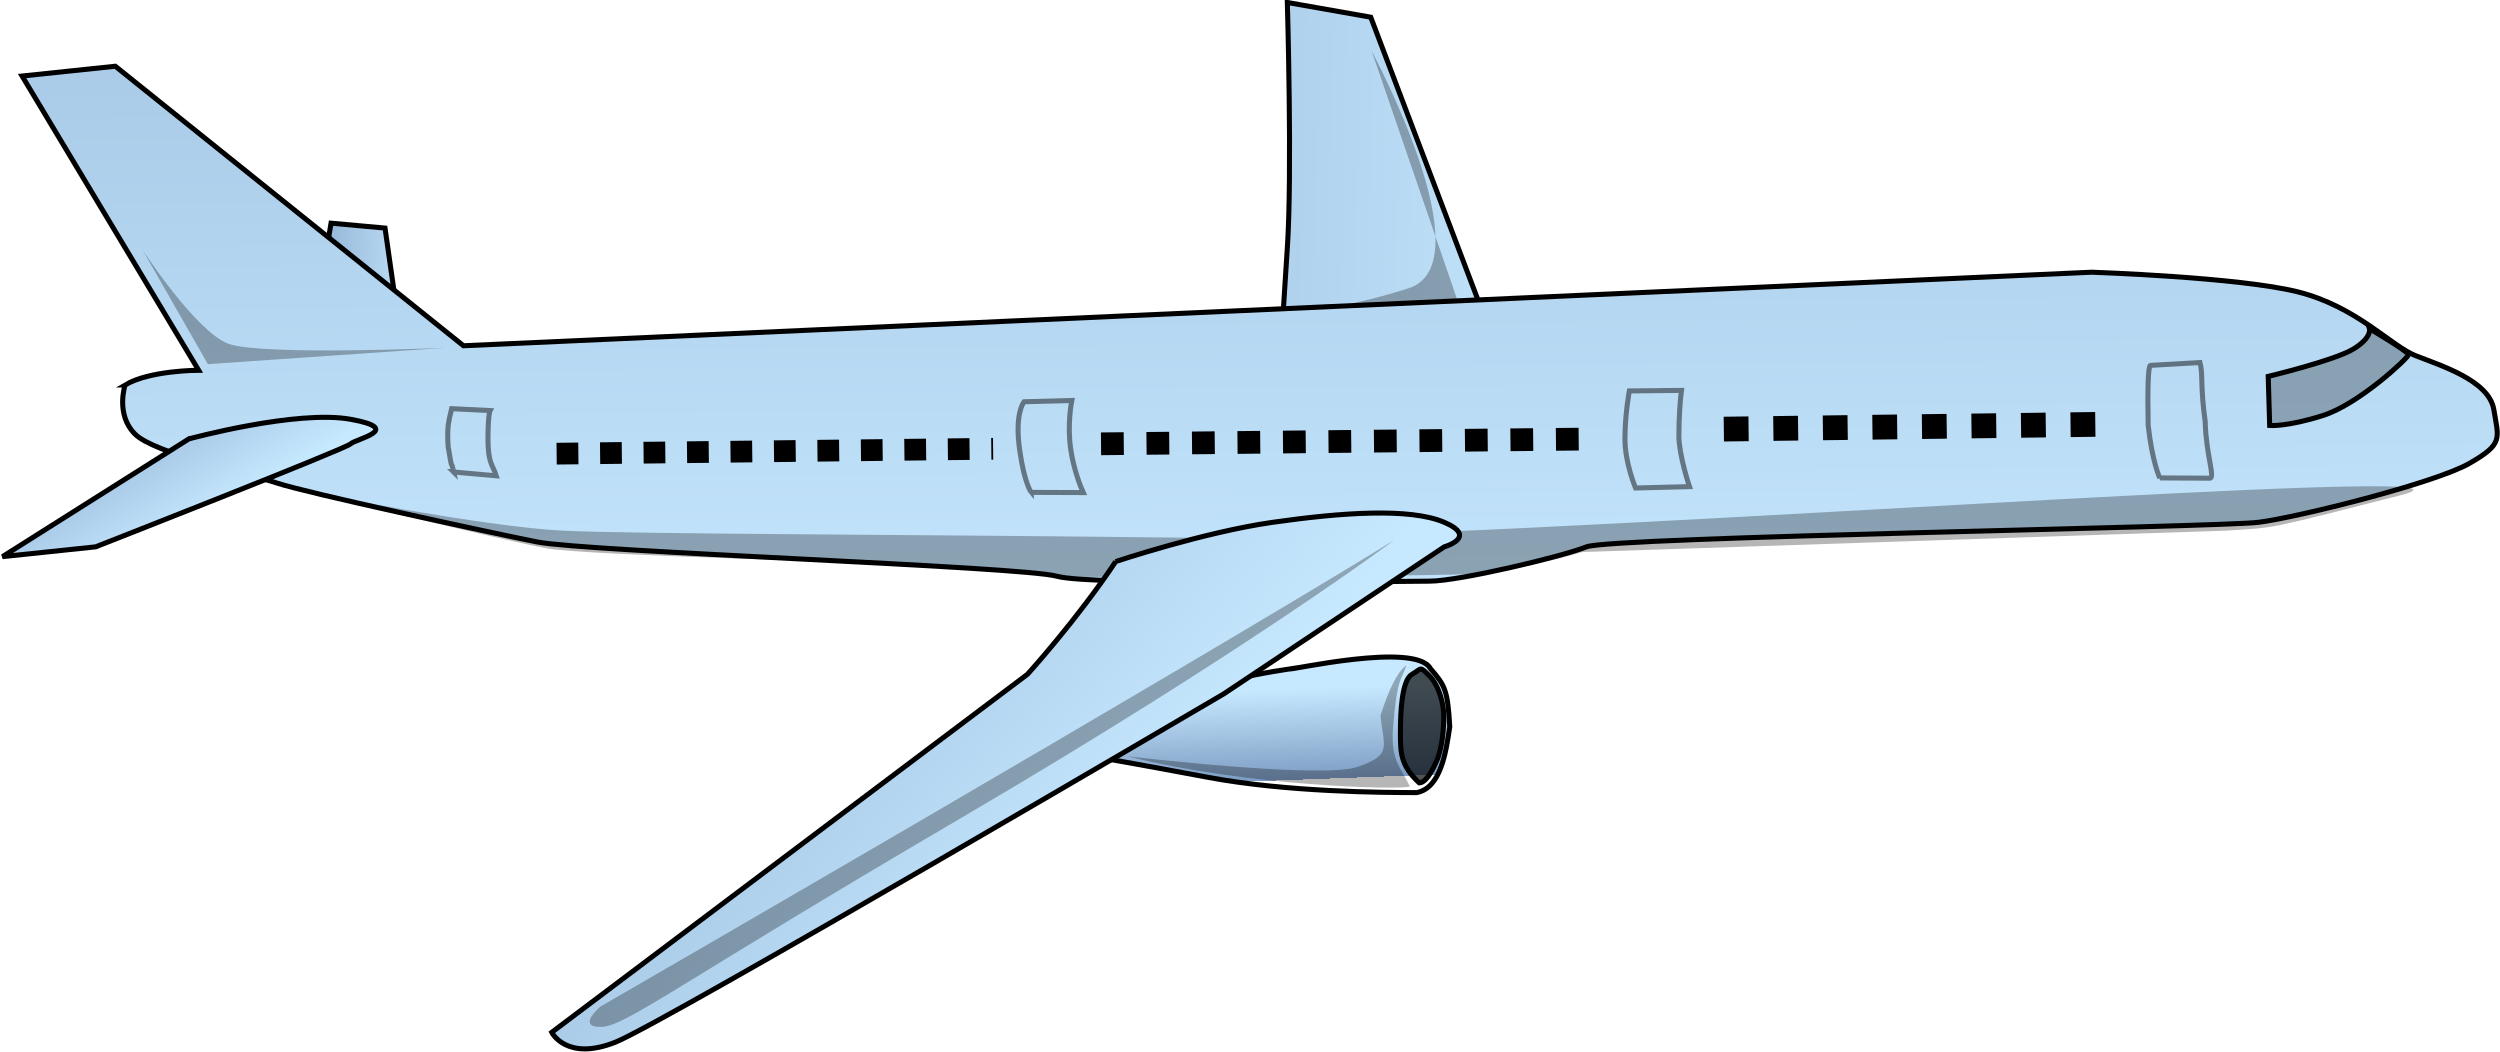
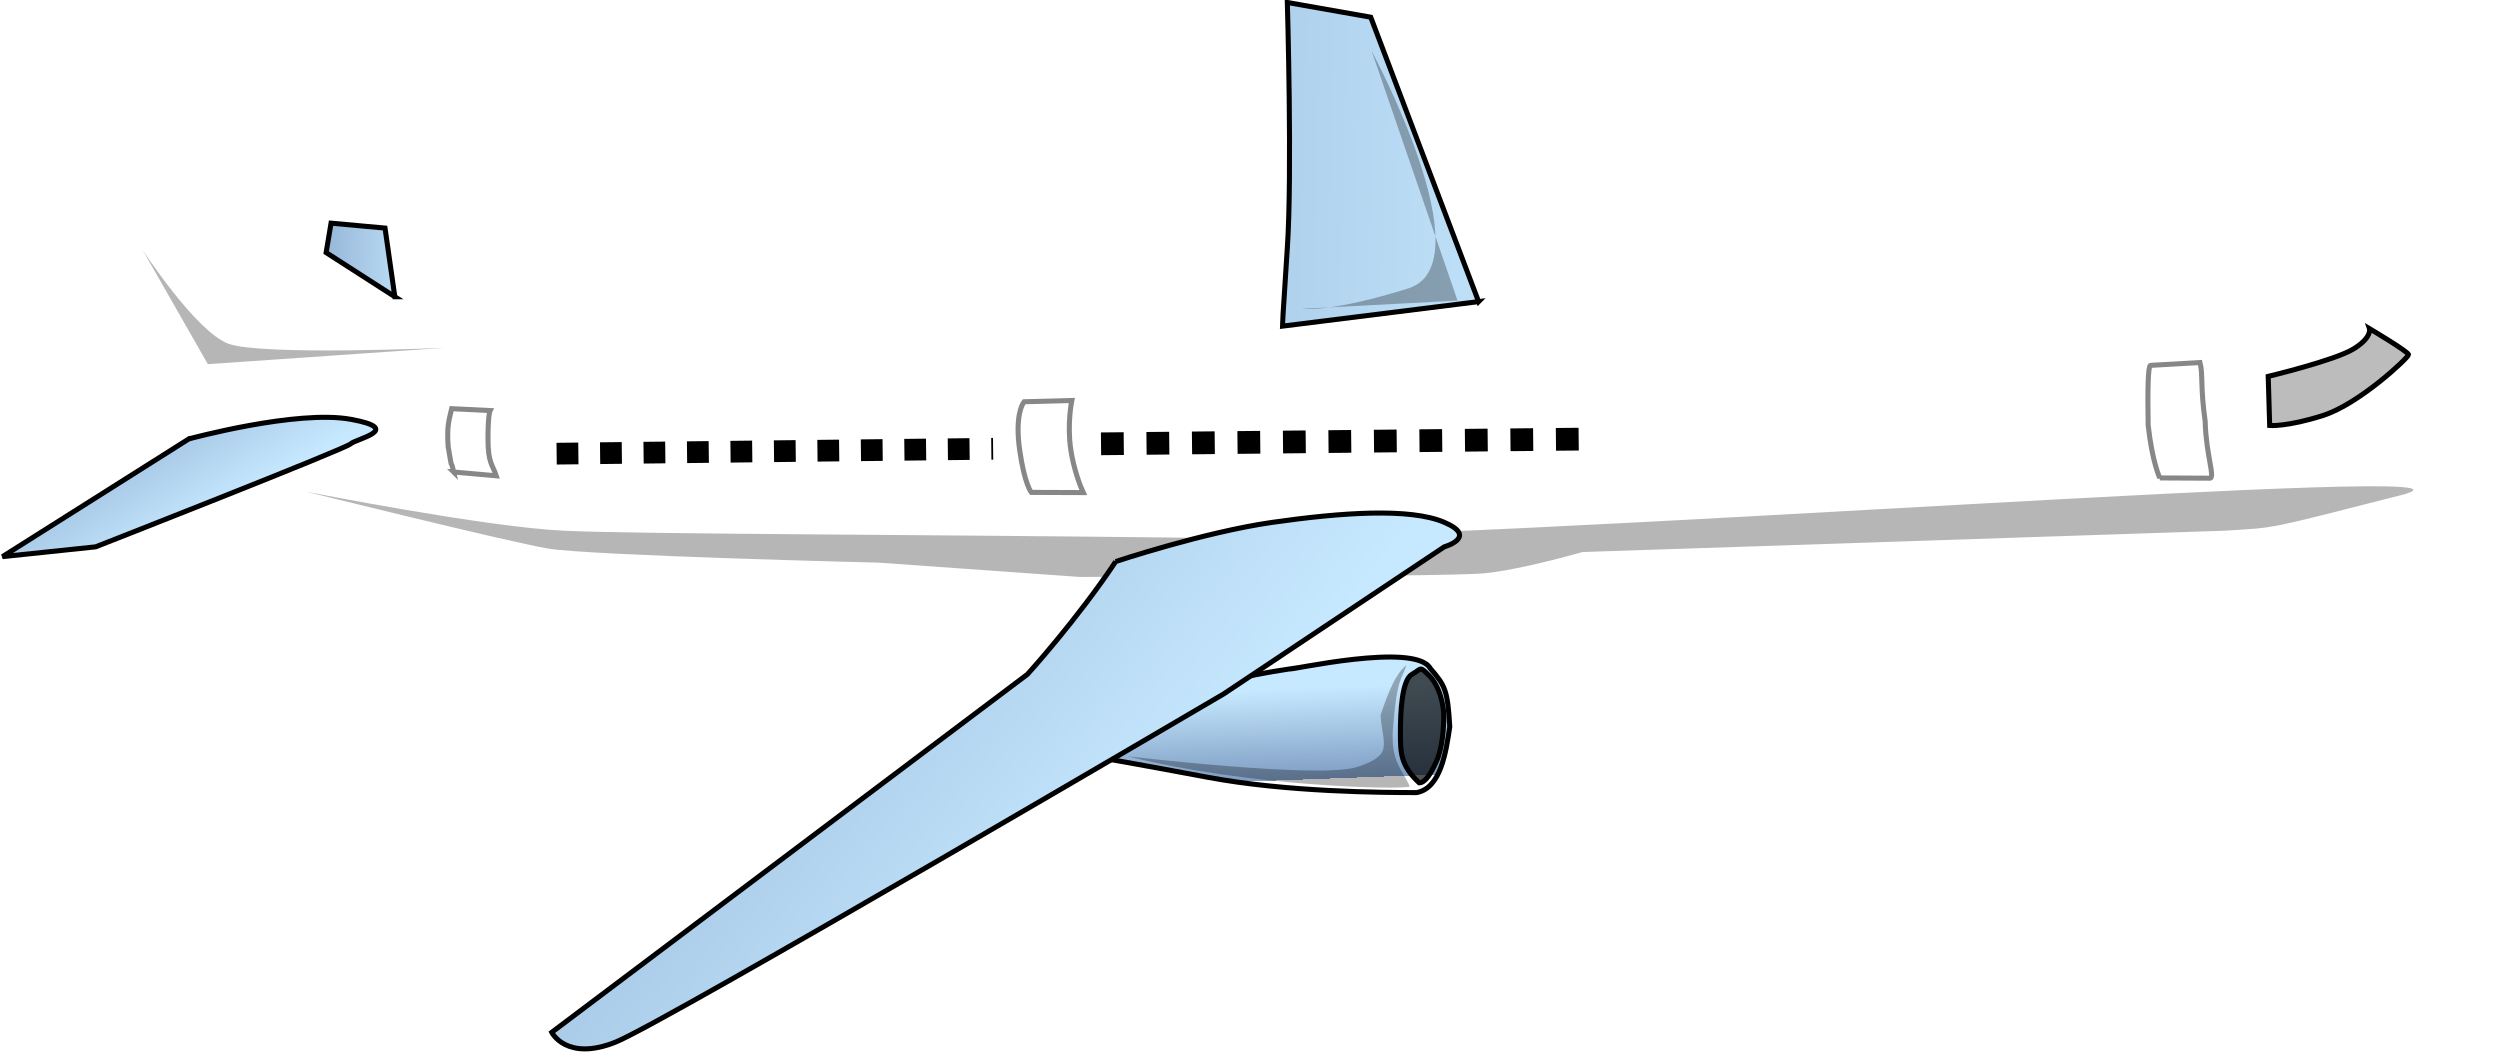
<svg xmlns="http://www.w3.org/2000/svg" xmlns:xlink="http://www.w3.org/1999/xlink" version="1.0" viewBox="0 0 986.7 415.02">
  <defs>
    <linearGradient id="a">
      <stop stop-color="#c7e9ff" offset="0" />
      <stop stop-color="#7d9cc3" offset="1" />
      <stop stop-color="#c7e9ff" stop-opacity="0" offset="1" />
    </linearGradient>
    <linearGradient id="g" x1="237.02" x2="205.29" y1="184.19" y2="182.43" gradientTransform="scale(.968 1.033)" gradientUnits="userSpaceOnUse" xlink:href="#a" />
    <linearGradient id="f" x1="592.35" x2="327.77" y1="141.4" y2="131.06" gradientTransform="scale(.782 1.278)" gradientUnits="userSpaceOnUse" xlink:href="#a" />
    <linearGradient id="e" x1="164.1" x2="144.3" y1="608.97" y2="-95.821" gradientTransform="scale(2.181 .458)" gradientUnits="userSpaceOnUse" xlink:href="#a" />
    <linearGradient id="d" x1="129.48" x2="94.636" y1="371.78" y2="350.35" gradientTransform="scale(1.619 .618)" gradientUnits="userSpaceOnUse" xlink:href="#a" />
    <linearGradient id="c" x1="245.64" x2="248.28" y1="440.96" y2="469.26" gradientTransform="scale(1.588 .63)" gradientUnits="userSpaceOnUse" xlink:href="#a" />
    <linearGradient id="b" x1="303.7" x2="157.03" y1="366.64" y2="296.05" gradientTransform="scale(1.299 .77)" gradientUnits="userSpaceOnUse" xlink:href="#a" />
  </defs>
  <g transform="translate(-31.894 -177.87)">
    <g transform="matrix(1.995 0 0 1.995 -257.46 -103.64)">
      <path d="m223.15 199.81-1.94-13.58-10.68-0.97-0.97 5.82 13.59 8.73z" fill="url(#g)" fill-rule="evenodd" stroke="#000" stroke-width="1px" />
      <path d="m437.56 200.78-21.34-56.27-16.5-2.91s0.98 33.95 0 48.51c-0.97 14.55-0.97 15.52-0.97 15.52l38.81-4.85z" fill="url(#f)" fill-rule="evenodd" stroke="#000" stroke-width="1px" />
-       <path d="m169.79 217.27c4.85-2.91 14.55-2.91 14.55-2.91l-34.93-58.21 18.44-1.94 68.88 55.3 322.11-14.55s29.1 0.97 40.75 3.88c11.64 2.91 18.43 10.67 23.28 12.61s14.56 4.85 15.53 10.67 1.94 6.79-4.86 10.68c-6.79 3.88-33.95 10.67-41.71 11.64-7.77 0.97-128.07 2.91-132.92 4.85s-25.23 6.79-31.05 6.79-66.94 0.97-73.73-0.97c-6.8-1.94-93.14-4.85-102.85-6.79-9.7-1.94-45.6-9.7-51.42-11.64s-24.25-5.82-28.13-9.71c-3.88-3.88-1.94-9.7-1.94-9.7z" fill="url(#e)" fill-rule="evenodd" stroke="#000" stroke-width="1px" />
      <path d="m205.58 238.37s35.61 7.03 50.99 7.73 66.37 0.7 125.45 1.41c59.09 0.7 265.48-15.46 237.96-8.43-27.52 7.02-24.28 6.32-34.81 7.02l-127.07 4.22s-12.14 3.51-19.42 4.21c-7.29 0.71-80.13 0.71-80.13 0.71l-39.66-2.82s-57.46-1.4-65.56-2.81c-8.09-1.4-47.75-11.24-47.75-11.24z" fill-opacity=".286" fill-rule="evenodd" />
      <path d="m182.4 227.94-36.87 23.29 18.43-1.94s49.49-19.4 50.46-20.38c0.97-0.97 10.67-2.91 0-4.85-10.68-1.94-32.02 3.88-32.02 3.88z" fill="url(#d)" fill-rule="evenodd" stroke="#000" stroke-width="1px" />
      <path d="m380.37 278.05c2.57-1.15 10.85-3.3 19.87-4.62-0.43 0.4 24.87-5.42 27.78-0.06 2.91 3.36 3.42 4.27 3.83 11.52-0.73 4.96-1.77 12.16-6.56 13.02-6.79 0-25.74-0.11-41.27-3.02-15.52-2.91-21.34-3.88-21.34-3.88l0.97-8.73 16.72-4.23z" fill="url(#c)" fill-rule="evenodd" stroke="#000" stroke-width="1px" />
      <path d="m365.77 252.2c-7.76 11.64-17.47 22.31-17.47 22.31l-94.11 70.83s2.91 5.82 12.62 1.94c9.7-3.88 120.3-68.88 120.3-68.88l43.66-29.11s6.79-1.94 0-4.85-20.37-1.94-33.96 0c-13.58 1.94-31.04 7.76-31.04 7.76z" fill="url(#b)" fill-rule="evenodd" stroke="#000" stroke-width="1px" />
      <path d="m255.16 230.86 86.35-0.97" fill="none" stroke="#000" stroke-dasharray="4.3, 4.3" stroke-width="4.3" />
      <path d="m362.86 228.91 98.96-0.97" fill="none" stroke="#000" stroke-dasharray="4.5, 4.5" stroke-width="4.5" />
-       <path d="m486.07 226 76.65-0.97" fill="none" stroke="#000" stroke-dasharray="4.9, 4.9" stroke-width="4.9" />
      <path d="m234.79 234.49c-0.71-3.24-0.12 0.81-1.09-5.01-0.26-3.9 0.08-4.89 0.69-7.52l7.6 0.37s-0.41 0.76-0.41 5.61c0 4.86 0.93 5.08 1.64 7.3l-8.43-0.75z" fill="none" stroke="#000" stroke-opacity=".47" stroke-width="1px" />
-       <path d="m349.07 238.52s-1.33-1.56-2.3-8.35c-0.97-6.8 0.56-9.18 0.87-9.58l9.44-0.25s-0.97 4.68-0.2 9.75c0.56 3.75 1.85 7.15 2.46 8.47l-10.27-0.04z" fill="none" stroke="#000" stroke-opacity=".47" stroke-width="1px" />
-       <path d="m468.61 237.65s-2.1-4.9-2.1-9.75 0.87-9.45 0.87-9.45l10.31-0.11c-0.21 1.52-0.51 5.08-0.51 8.96s2.1 10.08 2.1 10.08l-10.67 0.27z" fill="none" stroke="#000" stroke-opacity=".47" stroke-width="1px" />
+       <path d="m349.07 238.52s-1.33-1.56-2.3-8.35c-0.97-6.8 0.56-9.18 0.87-9.58l9.44-0.25s-0.97 4.68-0.2 9.75c0.56 3.75 1.85 7.15 2.46 8.47z" fill="none" stroke="#000" stroke-opacity=".47" stroke-width="1px" />
      <path d="m572.32 235.66s-1.48-3.03-2.3-10.42c-0.12-6.79-0.04-11.75 0.46-11.85l9.8-0.56c0.61 2.32 0.05 4.85 1.02 11.64 0.16 6.79 2.14 11.44 0.82 11.24l-9.8-0.05z" fill="none" stroke="#000" stroke-opacity=".47" stroke-width="1px" />
      <path d="m593.77 215.57 0.29 9.72s3.43 0.29 10.59-2c7.15-2.29 16.88-11.44 16.88-12.02 0-0.57-7.73-5.15-7.73-5.15s0.58 1.72-3.14 4.01-16.89 5.44-16.89 5.44z" fill-opacity=".265" fill-rule="evenodd" stroke="#000" stroke-width="1px" />
      <path d="m425.81 295.98c-3.72-3.44-3.72-6.01-3.72-10.02s0.28-10.3 2.29-11.45c2-1.14 1.43-1.71 3.43 0.29s2.86 5.72 2.86 8.01-0.28 6.3-1.43 8.87c-1.14 2.58-2.29 4.3-3.43 4.3z" fill-opacity=".681" fill-rule="evenodd" stroke="#000" stroke-width="1px" />
      <path d="m186.16 213.15-12.95-22.66s10.52 16.18 16.99 18.61c6.48 2.43 42.9 0.81 42.9 0.81l-46.94 3.24z" fill-opacity=".286" fill-rule="evenodd" />
-       <path d="m420.87 247.95s-29.13 21.85-85.79 55.04c-56.66 33.18-66.37 41.28-71.23 41.28-4.85 0 0-4.05 0-4.05s114.94-66.37 157.02-92.27z" fill-opacity=".286" fill-rule="evenodd" />
      <path d="m416.4 151.21 16.99 49.37-30.75 1.62s5.66 0.81 21.04-4.05-7.28-46.94-7.28-46.94z" fill-opacity=".286" fill-rule="evenodd" />
      <path d="m368.08 290.72c23.62 5.99 54.06 6.67 55.87 5.99-1.59-3.63-3.72-4.78-3.36-11.22 0.81-10.52 1.77-9.82 2.68-12.78-2.04 1.6-3.49 5.03-5.11 9.89 0.43 5.99 2.68 7.81-4.6 10.24-7.28 2.42-45.48-2.12-45.48-2.12z" fill-opacity=".286" fill-rule="evenodd" />
    </g>
  </g>
</svg>